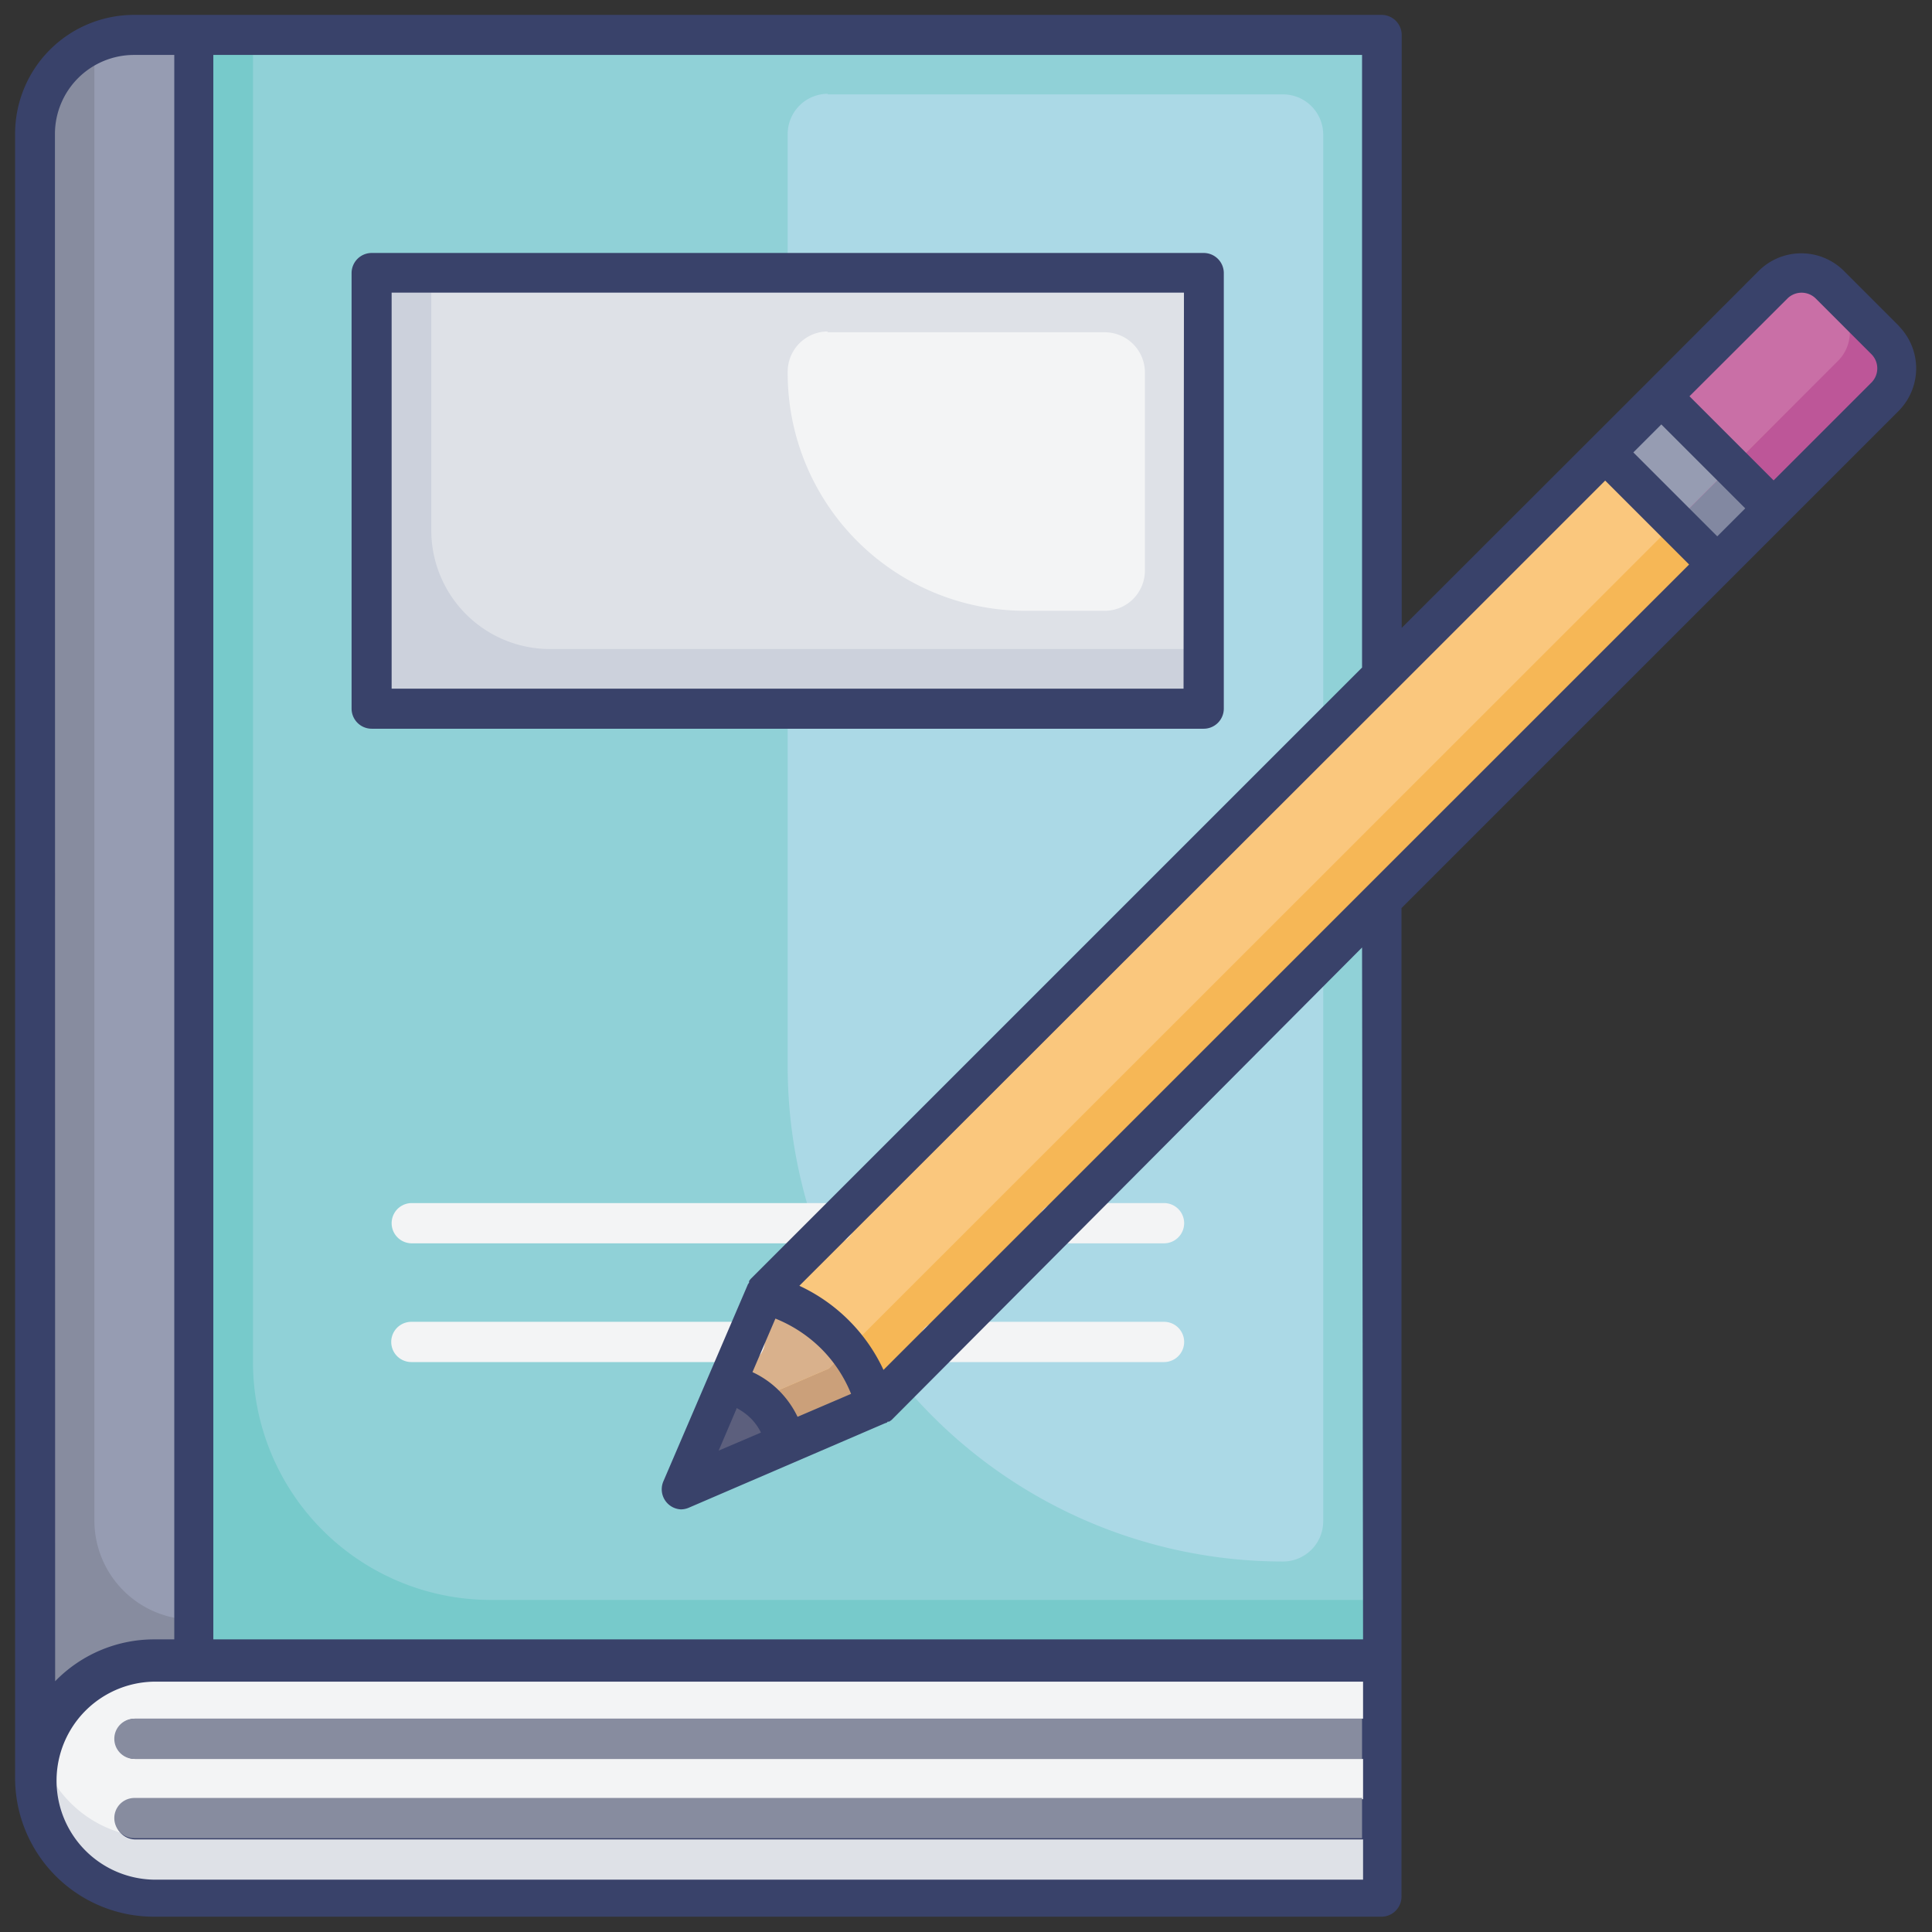
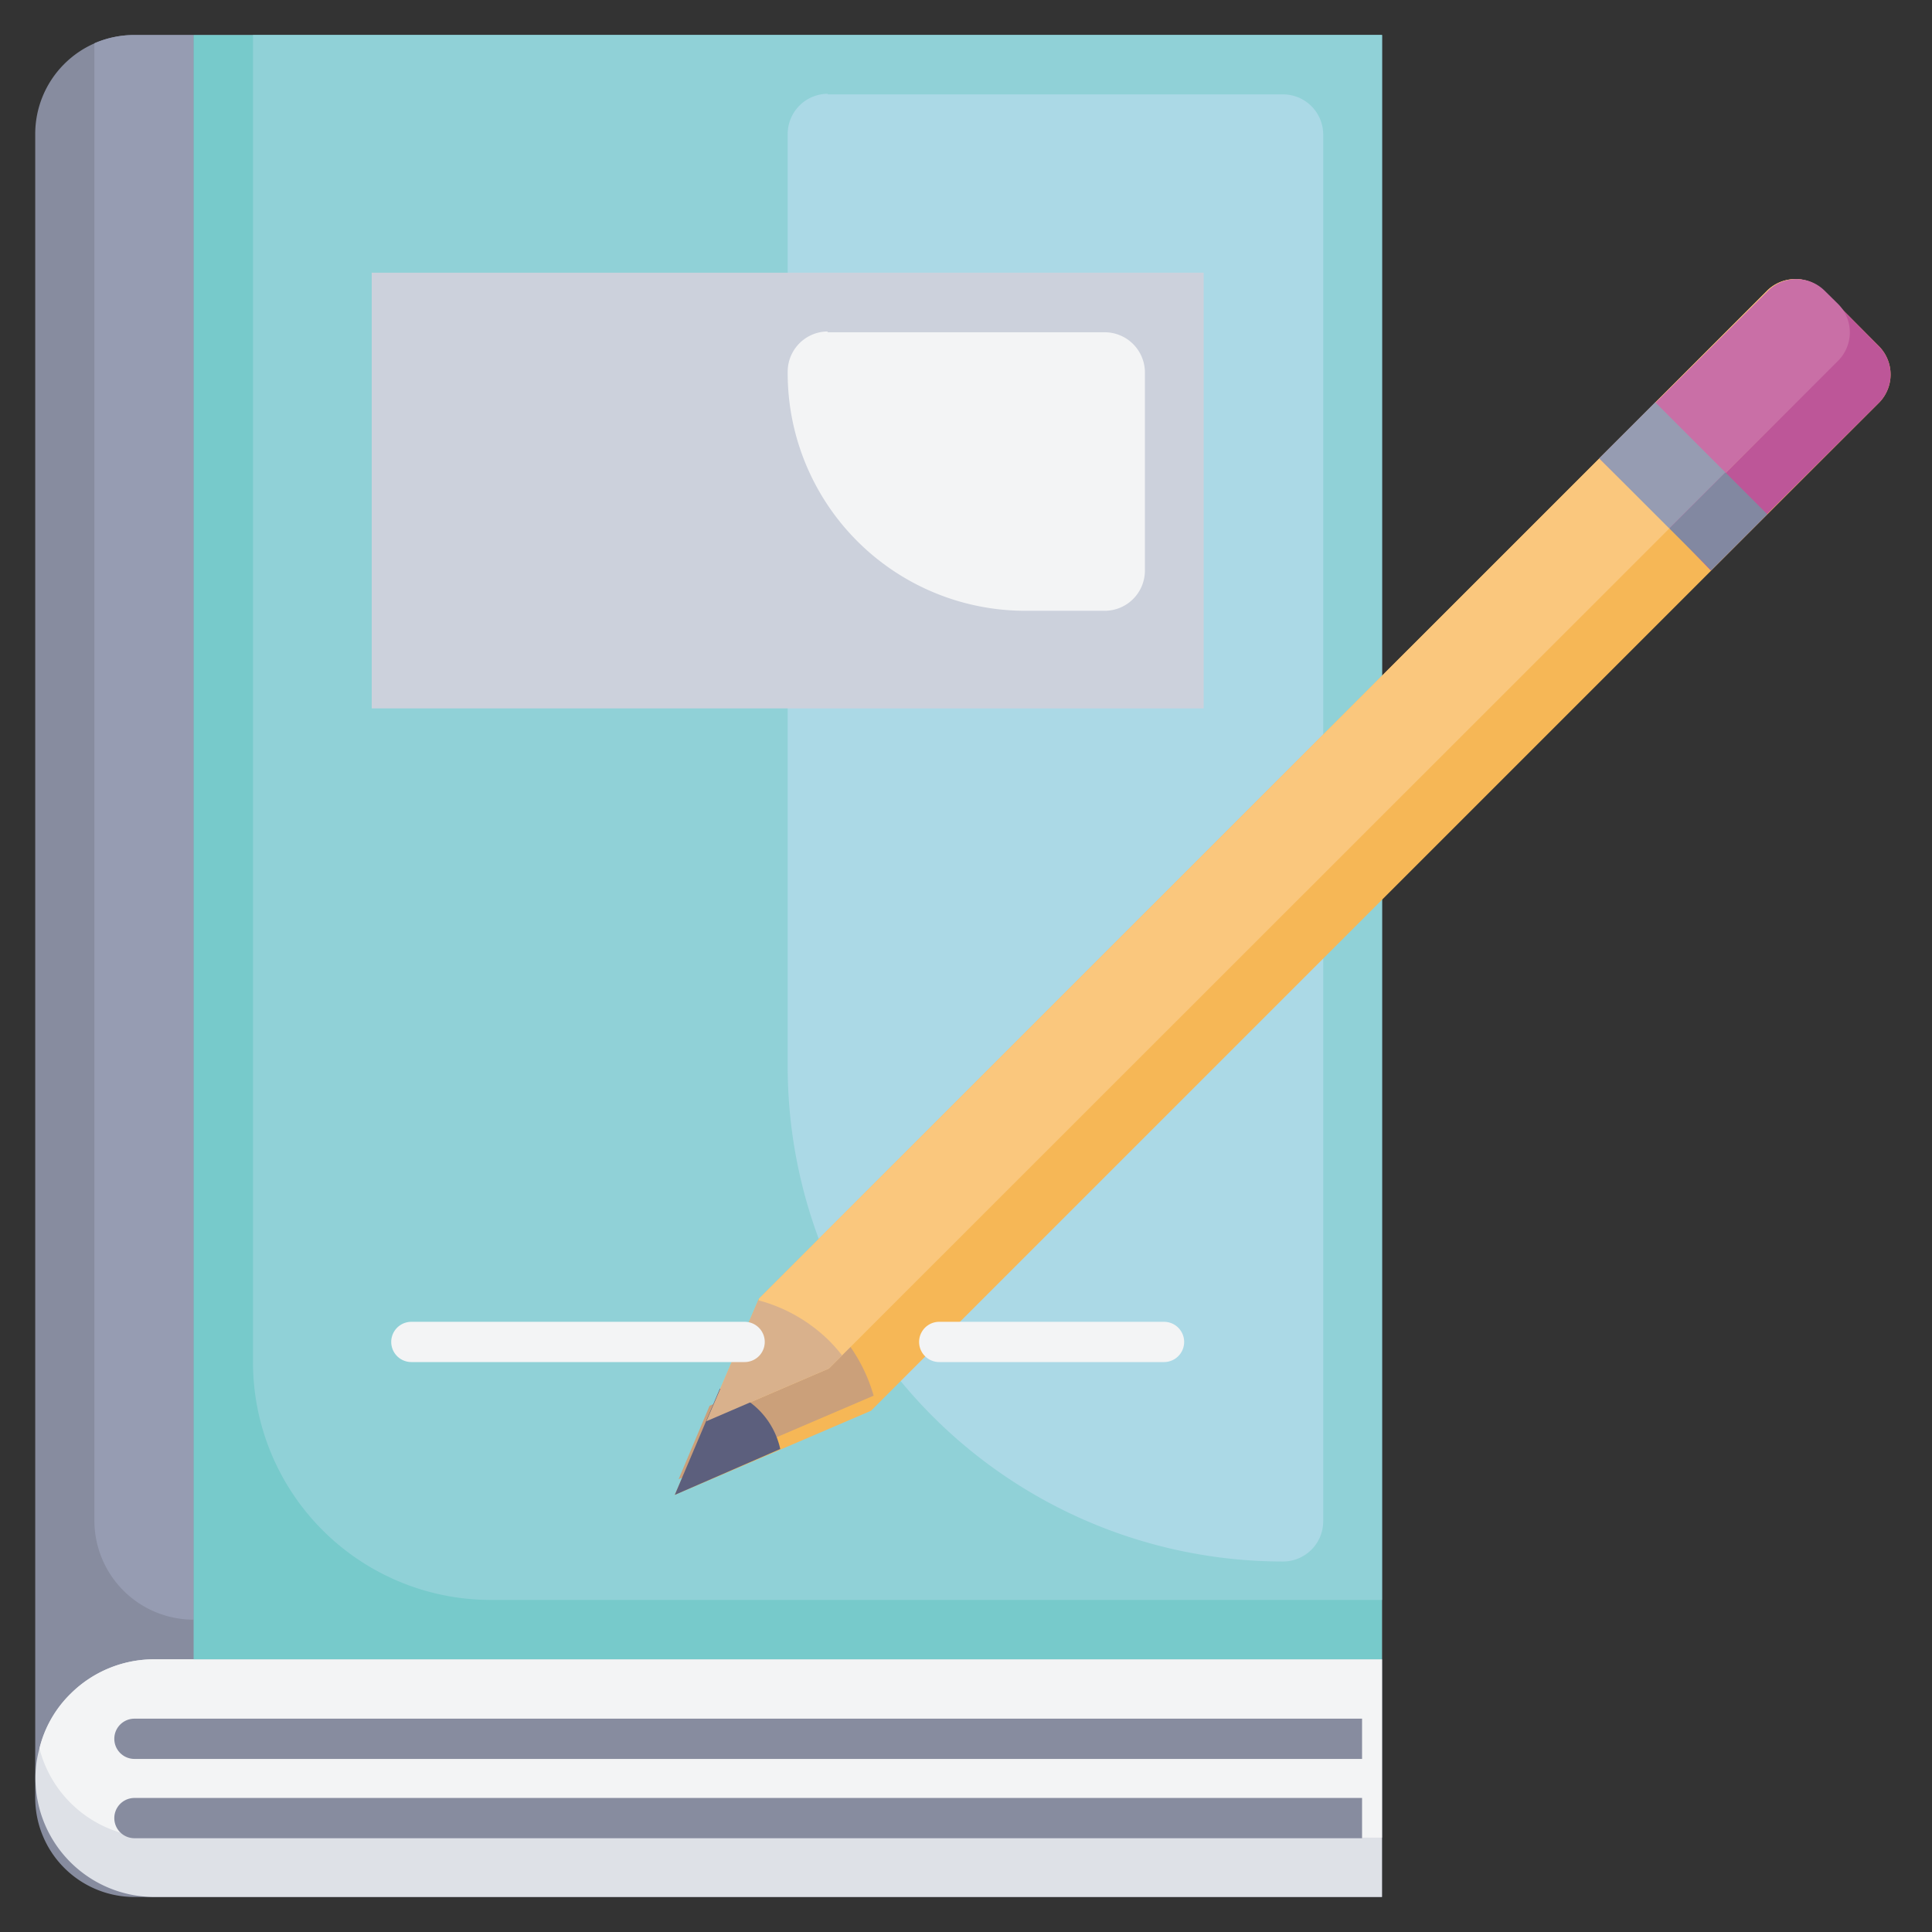
<svg xmlns="http://www.w3.org/2000/svg" id="Layer_1" data-name="Layer 1" viewBox="0 0 96 96">
  <rect x="0" y="0" width="96" height="96" fill="#333333" stroke="none" />
  <defs>
    <style>.cls-1{fill:#878c9f;}.cls-2{fill:#dee1e7;}.cls-3{fill:#f3f4f5;}.cls-4{fill:#969cb2;}.cls-5{fill:#77cacb;}.cls-6{fill:#90d1d7;}.cls-7{fill:#abd9e6;}.cls-8{fill:#f6b756;}.cls-9{fill:#cba07a;}.cls-10{fill:#fac77d;}.cls-11{fill:#5c5f7d;}.cls-12{fill:#d9b18c;}.cls-13{fill:#bd5698;}.cls-14{fill:#c96fa6;}.cls-15{fill:#8288a1;}.cls-16{fill:#ccd1dc;}.cls-17{fill:#39426a;}</style>
  </defs>
  <title>textbook, book, notebook, pencil, education, school</title>
  <path class="cls-1" d="M68.67,1.74V94.26h-62a4.93,4.93,0,0,1-4.92-4.92V6.66A4.92,4.92,0,0,1,6.66,1.74Z" />
  <path class="cls-2" d="M68.67,82.45V94.26h-61a5.92,5.92,0,0,1-5.91-5.91,5.49,5.49,0,0,1,.2-1.47,5.69,5.69,0,0,1,1.53-2.7,5.88,5.88,0,0,1,4.18-1.73Z" />
  <path class="cls-3" d="M68.67,82.45v8.86h-61a5.9,5.9,0,0,1-5.71-4.43,5.69,5.69,0,0,1,1.53-2.7,5.88,5.88,0,0,1,4.18-1.73Z" />
  <path class="cls-4" d="M9.62,1.74V80.48a4.93,4.93,0,0,1-4.93-4.92V2.15a5,5,0,0,1,2-.41Z" />
  <rect class="cls-5" x="9.62" y="1.74" width="59.05" height="80.71" />
  <path class="cls-6" d="M68.67,1.74V79.5H24.38A11.82,11.82,0,0,1,12.57,67.68V1.74Z" />
  <path class="cls-7" d="M41.11,4.69H63.75a2,2,0,0,1,2,2v68.9a2,2,0,0,1-2,2h0A24.61,24.61,0,0,1,39.14,52.92V6.66a2,2,0,0,1,2-2Z" />
  <path class="cls-8" d="M33.53,74.28l9.75-4.18L93.38,20a2,2,0,0,0,0-2.78L90.6,14.43a2,2,0,0,0-2.78,0L37.71,64.53Z" />
  <path class="cls-9" d="M33.72,73.5l9.69-4.15A8.09,8.09,0,0,0,42,66.58l-.65.66-6.09,2.61Z" />
  <path class="cls-10" d="M35.1,70.62,41.19,68,91.3,17.91a2,2,0,0,0,0-2.79l-.7-.69a2,2,0,0,0-2.78,0L37.71,64.53l0,.06Z" />
  <path class="cls-11" d="M33.53,74.28,38.77,72a3.93,3.93,0,0,0-3-3Z" />
  <path class="cls-12" d="M35.1,70.62,41.19,68l.65-.65a7.48,7.48,0,0,0-.65-.74,7.89,7.89,0,0,0-3.51-2Z" />
  <path class="cls-13" d="M83,26.26,85,28.34,93.38,20a2,2,0,0,0,0-2.78L91.3,15.12a2,2,0,0,1,0,2.79Z" />
  <path class="cls-14" d="M79.47,22.78,83,26.26l8.35-8.35a2,2,0,0,0,0-2.79l-.7-.69a2,2,0,0,0-2.78,0Z" />
  <rect class="cls-15" x="83.41" y="24.43" width="3.94" height="2.95" transform="translate(6.69 67.96) rotate(-45)" />
  <rect class="cls-4" x="80.63" y="20.66" width="3.94" height="4.92" transform="translate(7.84 65.18) rotate(-45)" />
  <rect class="cls-16" x="18.47" y="13.55" width="41.34" height="21.65" />
-   <path class="cls-2" d="M59.81,13.55v18.7H27.33a5.9,5.9,0,0,1-5.9-5.9V13.55Z" />
-   <path class="cls-3" d="M57.84,61.78H52.58a1,1,0,1,1,0-2h5.26a1,1,0,1,1,0,2Z" />
-   <path class="cls-3" d="M41.46,61.78h-21a1,1,0,0,1,0-2h21a1,1,0,0,1,0,2Z" />
  <path class="cls-3" d="M57.84,67.68H46.67a1,1,0,0,1,0-2H57.84a1,1,0,1,1,0,2Z" />
  <path class="cls-3" d="M37,67.68H20.44a1,1,0,1,1,0-2H37a1,1,0,1,1,0,2Z" />
-   <path class="cls-17" d="M94.38,16.22l-2.79-2.79a3,3,0,0,0-4.17,0L81.86,19h0L69.65,31.2V1.74a1,1,0,0,0-1-1h-62a5.91,5.91,0,0,0-5.9,5.9V88.35a6.9,6.9,0,0,0,6.89,6.89h61a1,1,0,0,0,1-1V45.12l19-19,.16-.16,5.57-5.57a3,3,0,0,0,0-4.17ZM2.73,6.66A3.93,3.93,0,0,1,6.66,2.73h2V81.46h-1a6.86,6.86,0,0,0-4.92,2.08Zm65,78.74h-61a1,1,0,0,0,0,2h61v2h-61a1,1,0,0,0,0,2h61v2h-60a4.92,4.92,0,0,1,0-9.84h60Zm0-3.94H10.6V2.73H67.68V33.17L37.31,63.54a.94.94,0,0,0-.09.12.56.56,0,0,1,0,.08s-.06.07-.07.11l-4.18,9.74A1,1,0,0,0,33.83,75a1,1,0,0,0,.39-.08L44,70.71s.07,0,.11-.07l.07,0a1,1,0,0,0,.13-.09L67.68,47.08ZM37.39,68.18l1.14-2.66A6.87,6.87,0,0,1,40.79,67a6.72,6.72,0,0,1,1.5,2.26l-2.66,1.14a4.75,4.75,0,0,0-.93-1.31A4.6,4.6,0,0,0,37.39,68.18Zm.43,3-2.11.9.9-2.11a2.92,2.92,0,0,1,.7.51A2.67,2.67,0,0,1,37.82,71.2Zm6.08-3.11a8.61,8.61,0,0,0-4.18-4.18L69.35,34.29l0,0L79.76,23.88l4.17,4.17ZM85.33,26.65l-4.17-4.17,1.39-1.39,4.17,4.17ZM93,19l-4.87,4.87-4.18-4.18,4.88-4.87a1,1,0,0,1,1.38,0L93,17.61A1,1,0,0,1,93,19Z" />
-   <path class="cls-17" d="M59.81,12.57H18.47a1,1,0,0,0-1,1V35.21a1,1,0,0,0,1,1H59.81a1,1,0,0,0,1-1V13.55A1,1,0,0,0,59.81,12.57Zm-1,21.65H19.46V14.54H58.83Z" />
  <path class="cls-3" d="M41.11,16.51H54.89a2,2,0,0,1,2,2v9.84a2,2,0,0,1-2,2H51A11.81,11.81,0,0,1,39.14,18.47v0a2,2,0,0,1,2-2Z" />
  <path class="cls-1" d="M67.68,85.4v2h-61a1,1,0,0,1,0-2Z" />
  <path class="cls-1" d="M67.68,89.34v2h-61a1,1,0,0,1,0-2Z" />
</svg>